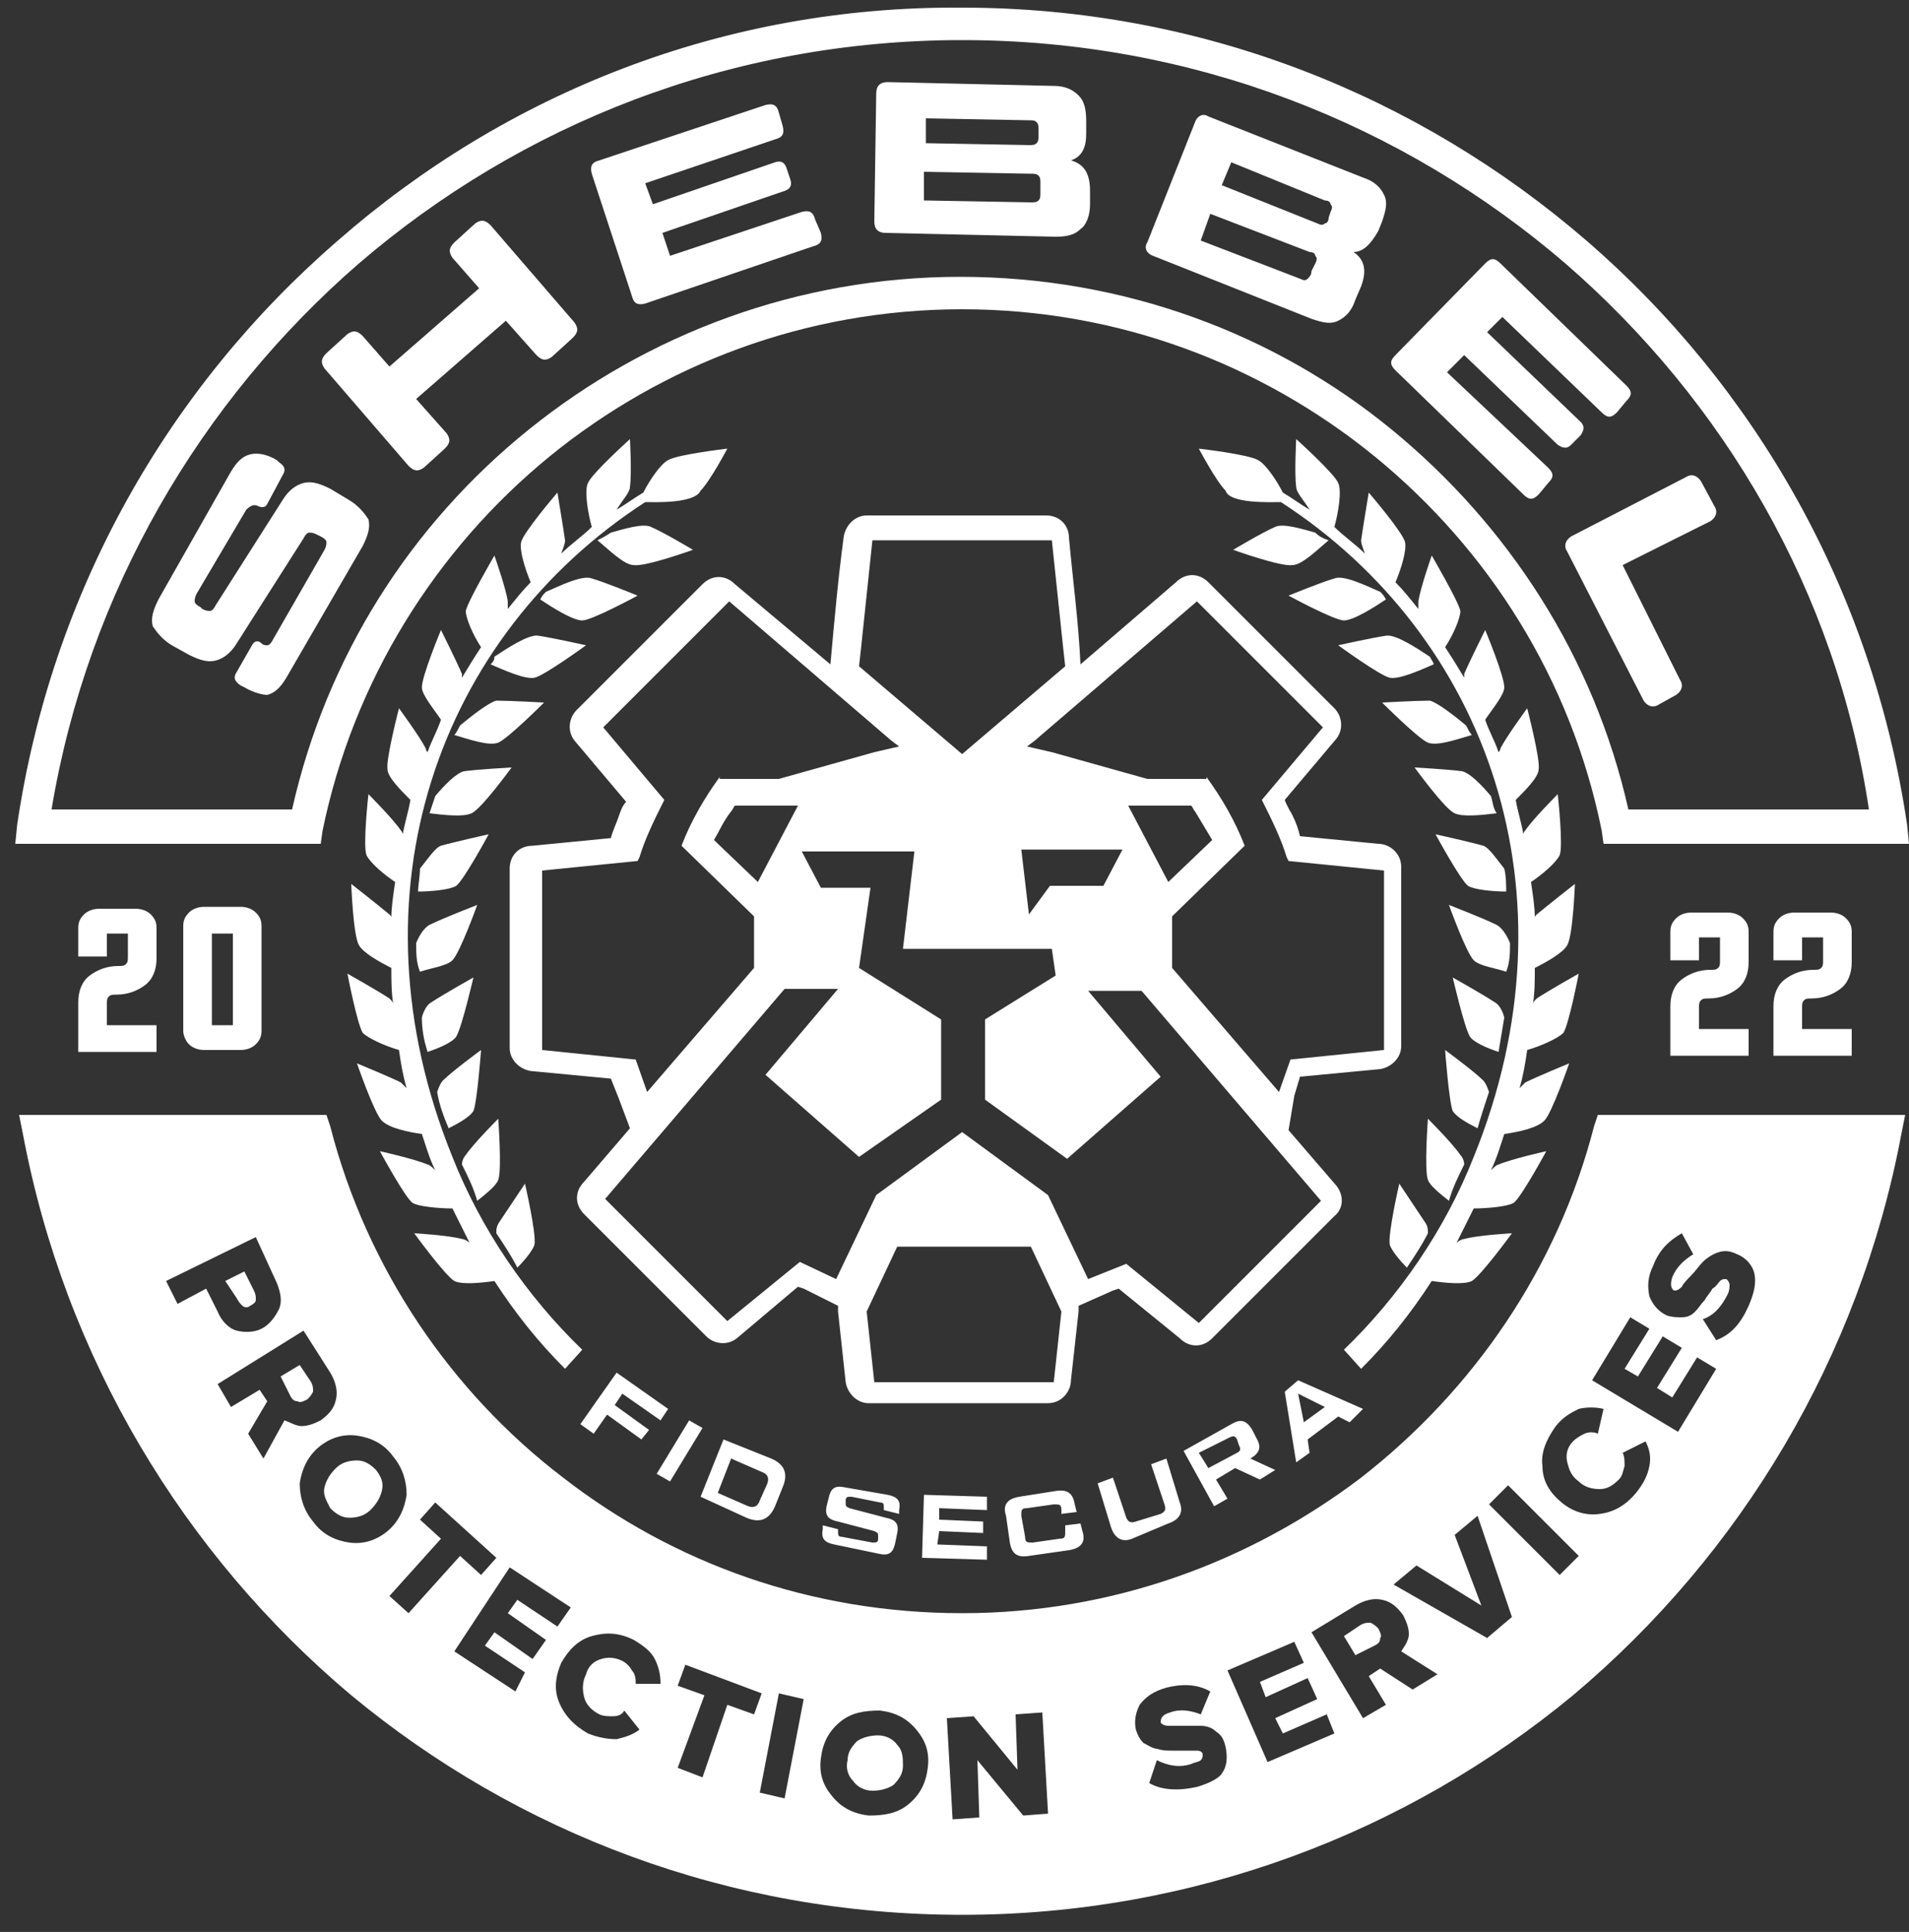
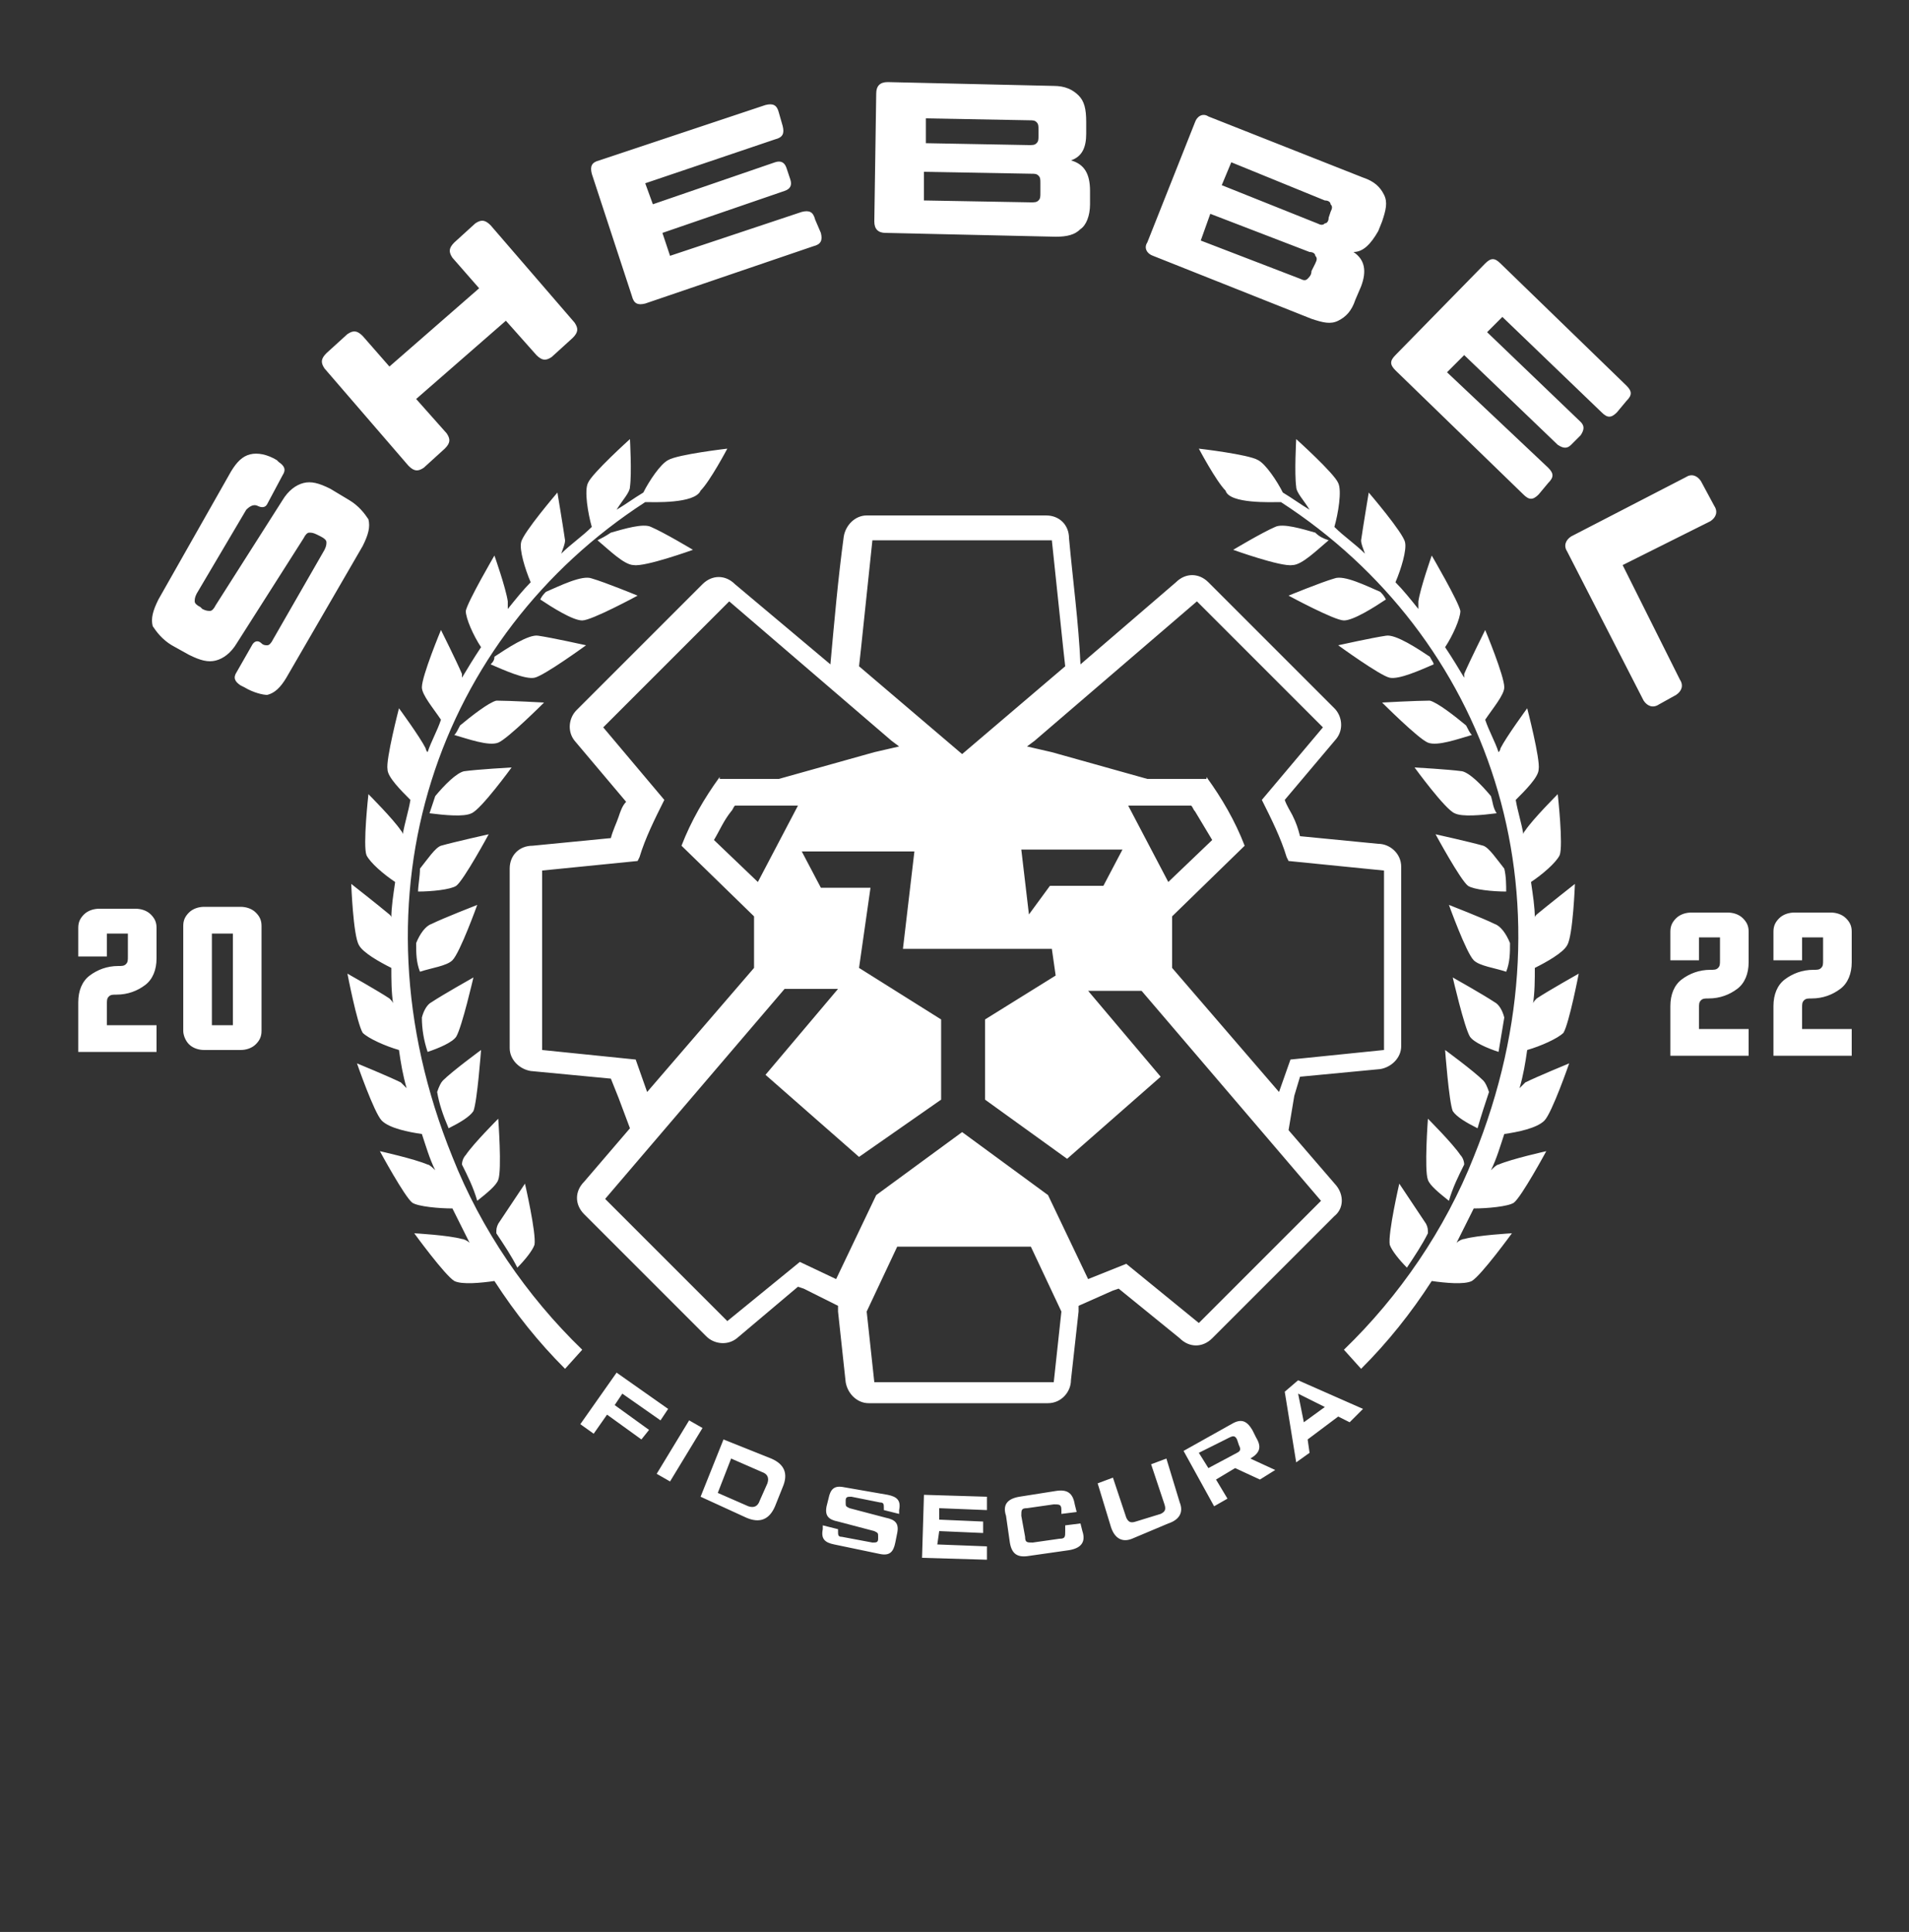
<svg xmlns="http://www.w3.org/2000/svg" width="167" height="169" viewBox="0 0 167 169" fill="none">
  <rect x="0" y="0" width="167" height="169" fill="#333333" stroke="none" />
  <path fill-rule="evenodd" clip-rule="evenodd" d="M113.559 121.91L115.897 123.079L114.06 124.415L113.559 121.91ZM119.237 123.246L113.559 120.741L112.39 121.743L113.392 127.922L114.561 127.087L114.394 125.918L117.066 123.914L118.068 124.415L119.237 123.246ZM107.547 125.751C107.881 125.584 108.048 125.584 108.215 125.918L108.382 126.419C108.549 126.753 108.549 126.92 108.215 127.087L105.71 128.423L104.875 127.087L107.547 125.751ZM109.384 127.588C110.219 127.087 110.386 126.586 109.885 125.751L109.551 125.083C109.05 124.248 108.549 124.081 107.714 124.582L103.539 126.92L106.211 131.763L107.38 131.095L106.378 129.425L108.048 128.423L110.219 129.425L111.555 128.59L109.384 127.588ZM102.203 133.266C103.205 132.932 103.539 132.264 103.205 131.429L102.036 127.588L100.7 128.089L101.869 131.596C102.036 132.097 101.869 132.264 101.535 132.431L99.364 133.099C98.863 133.266 98.696 133.099 98.529 132.765L97.36 129.258L96.024 129.759L97.193 133.6C97.527 134.602 98.195 134.936 99.03 134.602L102.203 133.266ZM93.519 135.604C94.521 135.437 95.022 134.936 94.688 133.934L94.521 133.266L93.185 133.433V133.934C93.185 134.435 93.185 134.602 92.684 134.602L90.346 134.936C89.845 134.936 89.678 134.936 89.678 134.435L89.344 132.598C89.344 132.097 89.344 131.93 89.845 131.93L92.183 131.596C92.684 131.596 92.851 131.596 92.851 132.097V132.431L94.187 132.264L94.02 131.596C93.853 130.594 93.352 130.26 92.35 130.427L89.177 130.928C88.175 131.095 87.674 131.596 88.008 132.598L88.342 134.936C88.509 135.938 89.01 136.272 90.012 136.105L93.519 135.604ZM82.163 133.934L86.004 134.101V133.099L82.163 132.932V131.93L86.338 132.097V130.928L80.827 130.761L80.66 136.272L86.338 136.439V135.27L81.996 135.103L82.163 133.934ZM71.976 133.767C71.809 134.602 72.143 134.936 72.978 135.103L76.986 135.938C77.821 136.105 78.155 135.771 78.322 134.936L78.489 134.101C78.656 133.266 78.322 132.932 77.487 132.765L74.314 131.93C73.98 131.763 73.98 131.763 73.98 131.429V131.262C73.98 130.928 74.147 130.928 74.481 130.928L76.986 131.429C77.32 131.429 77.32 131.596 77.32 131.93V132.097L78.656 132.431V132.097C78.823 131.262 78.489 130.928 77.654 130.761L73.813 130.093C72.978 129.926 72.644 130.26 72.477 131.095L72.31 131.763C72.143 132.598 72.477 132.932 73.312 133.099L76.485 133.934C76.819 134.101 76.819 134.101 76.819 134.435V134.602C76.819 134.936 76.652 134.936 76.318 134.936L73.646 134.435C73.312 134.435 73.312 134.268 73.312 133.934V133.767L71.976 133.433V133.767ZM63.96 127.588L66.632 128.757C67.133 128.924 67.3 129.258 67.133 129.759L66.465 131.262C66.298 131.763 65.964 131.93 65.463 131.763L62.791 130.594L63.96 127.588ZM65.296 132.765C66.465 133.266 67.3 132.932 67.801 131.763L68.469 130.093C68.97 128.924 68.636 128.089 67.467 127.588L63.292 125.918L61.288 130.928L65.296 132.765ZM57.447 128.924L58.616 129.592L61.455 124.916L60.286 124.248L57.447 128.924ZM58.449 123.246L53.94 120.073L50.767 124.582L51.936 125.417L53.105 123.747L56.111 125.918L56.779 125.083L53.773 122.912L54.441 121.91L57.781 124.248L58.449 123.246ZM146.959 59.452C147.293 59.953 147.126 60.454 146.625 60.788L145.122 61.623C144.621 61.957 144.12 61.79 143.786 61.289L137.106 48.263C136.772 47.762 136.939 47.261 137.44 46.927L147.46 41.75C147.961 41.416 148.462 41.583 148.796 42.084L149.965 44.255C150.299 44.756 150.132 45.257 149.631 45.591L141.949 49.432L146.959 59.452ZM135.436 40.915C135.937 41.416 135.937 41.75 135.436 42.251L134.601 43.253C134.1 43.754 133.766 43.754 133.265 43.253L122.076 32.398C121.575 31.897 121.575 31.563 122.076 31.062L129.925 23.046C130.426 22.545 130.76 22.545 131.261 23.046L142.283 33.734C142.784 34.235 142.784 34.569 142.283 35.07L141.448 36.072C140.947 36.573 140.613 36.573 140.112 36.072L131.428 27.722L130.092 29.058L138.275 36.907C138.609 37.241 138.609 37.575 138.275 38.076L137.44 38.911C137.106 39.245 136.772 39.245 136.271 38.911L128.088 31.062L126.585 32.565L135.436 40.915ZM114.728 23.714L115.062 23.046C115.229 22.712 115.229 22.545 115.062 22.378C115.062 22.211 114.895 22.044 114.561 22.044L105.877 18.704L105.042 21.042L113.726 24.382C114.06 24.549 114.227 24.549 114.394 24.382C114.561 24.215 114.728 24.048 114.728 23.714ZM107.714 14.195L106.879 16.199L115.229 19.539C115.563 19.706 115.73 19.706 115.897 19.539C116.064 19.539 116.231 19.372 116.231 19.038L116.398 18.537C116.565 18.203 116.565 18.036 116.398 17.869C116.398 17.702 116.231 17.535 115.897 17.535L107.714 14.195ZM118.402 22.044C119.404 22.712 119.571 23.714 119.07 25.05L118.569 26.219C118.235 27.221 117.734 27.722 117.066 28.056C116.398 28.39 115.73 28.223 114.728 27.889L100.867 22.378C100.366 22.211 100.032 21.71 100.366 21.209L104.541 10.688C104.708 10.187 105.209 9.853 105.71 10.187L119.237 15.531C120.239 15.865 120.74 16.366 121.074 17.034C121.408 17.702 121.241 18.37 120.907 19.372L120.573 20.207C119.905 21.376 119.237 22.044 118.402 22.044ZM91.014 16.867V16.032C91.014 15.698 91.014 15.531 90.847 15.364C90.68 15.197 90.513 15.197 90.179 15.197L80.827 15.03V17.535L90.179 17.702C90.513 17.702 90.68 17.702 90.847 17.535C91.014 17.368 91.014 17.201 91.014 16.867ZM80.994 10.354V12.525L90.012 12.692C90.346 12.692 90.513 12.692 90.68 12.525C90.847 12.358 90.847 12.191 90.847 11.857V11.356C90.847 11.022 90.847 10.855 90.68 10.688C90.513 10.521 90.346 10.521 90.012 10.521L80.994 10.354ZM93.686 14.028C94.855 14.362 95.356 15.197 95.356 16.7V17.869C95.356 18.871 95.022 19.706 94.521 20.04C94.02 20.541 93.352 20.708 92.35 20.708L77.487 20.374C76.819 20.374 76.485 20.04 76.485 19.372L76.652 8.183C76.652 7.515 76.986 7.181 77.654 7.181L92.183 7.515C93.185 7.515 93.853 7.849 94.354 8.35C94.855 8.851 95.022 9.519 95.022 10.688V11.69C95.022 12.859 94.688 13.694 93.686 14.028ZM70.139 18.537C70.807 18.37 71.141 18.537 71.308 19.205L71.809 20.374C71.976 21.042 71.809 21.376 71.141 21.543L56.445 26.553C55.777 26.72 55.443 26.553 55.276 25.885L51.769 15.197C51.602 14.529 51.769 14.195 52.437 14.028L66.966 9.185C67.634 9.018 67.968 9.185 68.135 9.853L68.469 11.022C68.636 11.69 68.469 12.024 67.801 12.191L56.445 16.032L57.113 17.869L67.801 14.195C68.302 14.028 68.636 14.195 68.803 14.696L69.137 15.698C69.304 16.199 69.137 16.533 68.636 16.7L57.948 20.374L58.616 22.378L70.139 18.537ZM41.582 19.539C42.083 19.205 42.417 19.205 42.918 19.706L50.266 28.223C50.6 28.724 50.6 29.058 50.099 29.559L48.262 31.229C47.761 31.563 47.427 31.563 46.926 31.062L44.254 28.056L36.405 34.903L39.077 37.909C39.411 38.41 39.411 38.744 38.91 39.245L37.073 40.915C36.572 41.249 36.238 41.249 35.737 40.748L28.389 32.231C28.055 31.73 28.055 31.396 28.556 30.895L30.393 29.225C30.894 28.891 31.228 28.891 31.729 29.392L34.067 32.064L41.916 25.217L39.578 22.545C39.244 22.044 39.244 21.71 39.745 21.209L41.582 19.539ZM21.375 60.12L21.041 59.953C20.54 59.619 20.373 59.285 20.707 58.784L22.043 56.446C22.21 56.112 22.544 55.945 22.878 56.279C23.045 56.446 23.212 56.446 23.379 56.446C23.546 56.446 23.713 56.279 23.88 55.945L28.389 48.096C28.556 47.762 28.556 47.595 28.556 47.428C28.556 47.261 28.389 47.094 28.055 46.927L27.721 46.76C27.387 46.593 27.22 46.593 27.053 46.593C26.886 46.593 26.719 46.76 26.552 47.094L20.707 56.279C20.206 57.114 19.538 57.615 18.87 57.782C18.202 57.949 17.534 57.782 16.532 57.281L15.029 56.446C14.194 55.945 13.693 55.277 13.359 54.776C13.192 54.108 13.359 53.44 13.86 52.438L20.206 41.249C20.707 40.414 21.208 39.913 21.876 39.746C22.544 39.579 23.379 39.746 24.214 40.247L24.381 40.414C24.882 40.748 25.049 41.082 24.715 41.583L23.379 44.088C23.212 44.422 22.878 44.422 22.544 44.255C22.21 44.088 21.876 44.255 21.542 44.589L17.2 51.937C17.033 52.271 17.033 52.438 17.033 52.605C17.033 52.772 17.2 52.939 17.534 53.106L17.701 53.273C18.035 53.44 18.202 53.44 18.369 53.44C18.536 53.44 18.703 53.273 18.87 52.939L24.715 43.754C25.216 42.919 25.884 42.418 26.552 42.251C27.22 42.084 27.888 42.251 28.89 42.752L30.56 43.754C31.395 44.255 31.896 44.923 32.23 45.424C32.397 46.092 32.23 46.76 31.729 47.762L25.049 59.285C24.548 60.12 24.047 60.621 23.379 60.788C23.045 60.788 22.21 60.621 21.375 60.12ZM9.351 89.679H13.694V92.017H6.846V87.675C6.846 86.673 7.18 85.838 7.848 85.337C8.516 84.836 9.351 84.502 10.354 84.502C10.688 84.502 10.854 84.502 11.021 84.335C11.188 84.168 11.188 84.001 11.188 83.667V81.663H9.351V83.667H6.846V81.162C6.846 80.661 7.013 80.327 7.347 79.993C7.681 79.659 8.182 79.492 8.683 79.492H11.856C12.357 79.492 12.858 79.659 13.192 79.993C13.526 80.327 13.694 80.661 13.694 81.162V83.834C13.694 84.836 13.359 85.671 12.691 86.172C12.023 86.673 11.188 87.007 10.186 87.007C9.852 87.007 9.685 87.007 9.518 87.174C9.351 87.341 9.351 87.508 9.351 87.842V89.679ZM18.536 81.663V89.679H20.373V81.663H18.536ZM21.041 79.325C21.542 79.325 22.043 79.492 22.377 79.826C22.711 80.16 22.878 80.494 22.878 80.995V90.18C22.878 90.681 22.711 91.015 22.377 91.349C22.043 91.683 21.542 91.85 21.041 91.85H17.868C17.367 91.85 16.866 91.683 16.532 91.349C16.198 91.015 16.031 90.514 16.031 90.18V80.995C16.031 80.494 16.198 80.16 16.532 79.826C16.866 79.492 17.367 79.325 17.868 79.325H21.041ZM148.629 90.013H152.971V92.351H146.124V88.009C146.124 87.007 146.458 86.172 147.126 85.671C147.794 85.17 148.629 84.836 149.631 84.836C149.965 84.836 150.132 84.836 150.299 84.669C150.466 84.502 150.466 84.335 150.466 84.001V81.997H148.629V84.001H146.124V81.496C146.124 80.995 146.291 80.661 146.625 80.327C146.959 79.993 147.46 79.826 147.961 79.826H151.134C151.635 79.826 152.136 79.993 152.47 80.327C152.804 80.661 152.971 80.995 152.971 81.496V84.168C152.971 85.17 152.637 86.005 151.969 86.506C151.301 87.007 150.466 87.341 149.464 87.341C149.13 87.341 148.963 87.341 148.796 87.508C148.629 87.675 148.629 87.842 148.629 88.176V90.013ZM157.647 90.013H161.989V92.351H155.142V88.009C155.142 87.007 155.476 86.172 156.144 85.671C156.812 85.17 157.647 84.836 158.649 84.836C158.983 84.836 159.15 84.836 159.317 84.669C159.484 84.502 159.484 84.335 159.484 84.001V81.997H157.647V84.001H155.142V81.496C155.142 80.995 155.309 80.661 155.643 80.327C155.977 79.993 156.478 79.826 156.979 79.826H160.152C160.653 79.826 161.154 79.993 161.488 80.327C161.822 80.661 161.989 80.995 161.989 81.496V84.168C161.989 85.17 161.655 86.005 160.987 86.506C160.319 87.007 159.484 87.341 158.482 87.341C158.148 87.341 157.981 87.341 157.814 87.508C157.647 87.675 157.647 87.842 157.647 88.176V90.013ZM84.167 47.261H92.016L93.018 56.78L93.185 58.283L84.167 65.965L75.149 58.283L75.316 56.78L76.318 47.261H84.167ZM105.543 67.969C106.879 69.806 108.048 71.81 108.883 73.981L102.537 80.16V84.669L111.889 95.524L112.891 92.685L121.074 91.85V76.152L112.724 75.317L112.557 74.983C112.056 73.313 111.221 71.643 110.386 69.973L115.73 63.627L104.708 52.605L90.513 64.796L89.845 65.297L92.016 65.798L100.366 68.136H105.543V67.969ZM62.958 67.969C61.622 69.806 60.453 71.81 59.618 73.981L65.964 80.16V84.669L56.612 95.524L55.61 92.685L47.427 91.85V76.152L55.777 75.317L55.944 74.983C56.445 73.313 57.28 71.643 58.115 69.973L52.771 63.627L63.793 52.605L77.988 64.796L78.656 65.297L76.485 65.798L68.135 68.136H62.958V67.969ZM78.489 109.051L75.817 114.729L76.485 120.908H84.334H92.183L92.851 114.729L90.179 109.051H84.501H78.489ZM82.33 96.192V89.178L75.149 84.669L76.151 77.655H71.809L70.139 74.482H79.992L78.99 82.999H84.167H92.016L92.35 85.337L86.171 89.178V96.192L93.352 101.369L101.535 94.188L95.189 86.673H99.865L115.563 105.043L104.875 115.731L98.529 110.554L95.189 111.89L91.682 104.542L84.167 99.031L76.652 104.542L73.145 111.89L69.972 110.387L63.626 115.564L52.938 104.876L68.636 86.506H73.312L66.966 94.021L75.149 101.202L82.33 96.192ZM90.012 79.993L89.344 74.315H98.195L96.525 77.488C95.022 77.488 93.352 77.488 91.849 77.488L90.012 79.993ZM62.457 73.48L66.298 77.154L69.805 70.474H64.294C64.127 70.641 64.127 70.808 63.96 70.975C63.292 71.81 62.958 72.645 62.457 73.48ZM106.044 73.48L102.203 77.154L98.696 70.474H104.207C104.374 70.641 104.374 70.808 104.541 70.975C105.042 71.81 105.543 72.645 106.044 73.48ZM115.062 46.593C113.893 46.259 112.223 45.758 111.555 46.092C110.386 46.593 107.881 48.096 107.881 48.096C107.881 48.096 112.056 49.599 113.058 49.432C113.893 49.432 115.229 48.096 116.231 47.261C115.73 47.094 115.396 46.927 115.062 46.593ZM120.74 51.77C119.571 51.269 117.567 50.267 116.732 50.601C115.563 50.935 112.724 52.104 112.724 52.104C112.724 52.104 116.732 54.275 117.567 54.275C118.402 54.275 120.239 53.106 121.241 52.438C121.074 52.104 120.907 51.937 120.74 51.77ZM125.082 57.448C124.08 56.78 122.076 55.444 121.241 55.611C120.072 55.778 117.066 56.446 117.066 56.446C117.066 56.446 120.74 59.118 121.575 59.285C122.41 59.452 124.247 58.617 125.416 58.116C125.416 57.949 125.249 57.782 125.082 57.448ZM128.255 63.46C127.253 62.625 125.75 61.456 125.082 61.289C123.913 61.289 120.907 61.456 120.907 61.456C120.907 61.456 124.08 64.629 124.915 64.963C125.75 65.297 127.587 64.629 128.756 64.295C128.589 64.128 128.422 63.794 128.255 63.46ZM130.426 69.639C129.591 68.637 128.589 67.635 127.921 67.468C126.752 67.301 123.746 67.134 123.746 67.134C123.746 67.134 126.418 70.808 127.253 71.142C127.921 71.476 129.591 71.309 130.927 71.142C130.593 70.641 130.593 70.14 130.426 69.639ZM131.595 75.985C130.927 75.15 130.259 74.148 129.758 73.981C128.589 73.647 125.583 72.979 125.583 72.979C125.583 72.979 127.754 76.987 128.422 77.488C128.923 77.822 130.593 77.989 131.762 77.989C131.762 77.488 131.762 76.653 131.595 75.985ZM132.096 82.498C131.762 81.663 131.261 80.995 130.76 80.828C129.758 80.327 126.752 79.158 126.752 79.158C126.752 79.158 128.255 83.333 128.923 84.001C129.424 84.502 130.76 84.669 131.762 85.003C132.096 84.168 132.096 83.333 132.096 82.498ZM131.595 89.011C131.428 88.343 131.094 87.842 130.76 87.675C129.758 87.007 127.086 85.504 127.086 85.504C127.086 85.504 128.088 89.846 128.589 90.681C128.923 91.182 130.092 91.683 131.094 92.017C131.261 91.015 131.428 90.013 131.595 89.011ZM130.259 95.524C130.092 95.023 129.925 94.689 129.758 94.522C128.923 93.687 126.418 91.85 126.418 91.85C126.418 91.85 126.752 96.359 127.086 97.194C127.42 97.695 128.255 98.196 129.257 98.697C129.591 97.528 129.925 96.526 130.259 95.524ZM128.088 101.87C128.088 101.536 127.921 101.202 127.754 101.035C127.086 100.033 124.915 97.862 124.915 97.862C124.915 97.862 124.581 102.371 124.915 103.206C125.082 103.707 125.917 104.375 126.752 105.043C127.086 103.874 127.587 102.872 128.088 101.87ZM124.915 107.882C124.915 107.548 124.915 107.381 124.748 107.047C124.08 106.045 122.41 103.54 122.41 103.54C122.41 103.54 121.408 107.882 121.575 108.884C121.742 109.385 122.41 110.22 123.078 110.888C123.746 109.886 124.414 108.884 124.915 107.882ZM112.056 43.921C130.092 55.611 138.275 78.156 128.923 101.202C126.418 107.548 122.41 113.393 117.567 118.069L119.07 119.739C121.408 117.401 123.412 114.896 125.249 112.057C126.418 112.224 128.088 112.391 128.756 112.057C129.591 111.556 132.263 107.882 132.263 107.882C132.263 107.882 129.257 108.049 128.088 108.383C127.921 108.383 127.587 108.55 127.42 108.717C127.921 107.715 128.422 106.713 128.923 105.711C130.092 105.711 131.929 105.544 132.43 105.21C133.098 104.709 135.269 100.701 135.269 100.701C135.269 100.701 132.263 101.369 131.094 101.87C130.927 101.87 130.593 102.204 130.426 102.371C130.927 101.369 131.261 100.2 131.595 99.198C132.764 99.031 134.434 98.697 135.102 98.029C135.77 97.361 137.273 93.019 137.273 93.019C137.273 93.019 134.434 94.188 133.432 94.689C133.265 94.856 133.098 95.023 132.931 95.19C133.265 94.021 133.432 93.019 133.599 91.85C134.768 91.516 136.271 90.848 136.772 90.347C137.273 89.512 138.108 85.17 138.108 85.17C138.108 85.17 135.436 86.673 134.434 87.341C134.267 87.508 134.1 87.675 134.1 87.842C134.267 86.84 134.267 85.671 134.267 84.669C135.269 84.168 136.772 83.333 137.106 82.665C137.607 81.83 137.774 77.321 137.774 77.321C137.774 77.321 135.436 79.158 134.434 79.993C134.267 80.16 134.267 80.16 134.267 80.327C134.267 79.325 134.1 78.323 133.933 77.154C134.935 76.486 136.104 75.484 136.438 74.816C136.772 73.981 136.271 69.472 136.271 69.472C136.271 69.472 134.1 71.643 133.432 72.645C133.432 72.645 133.265 72.812 133.265 72.979C133.098 71.977 132.764 70.975 132.597 69.973C133.432 69.138 134.601 67.969 134.601 67.301C134.768 66.466 133.599 61.957 133.599 61.957C133.599 61.957 131.762 64.462 131.261 65.464C131.261 65.464 131.261 65.631 131.094 65.798C130.76 64.796 130.259 63.961 129.925 62.959C130.593 61.957 131.595 60.788 131.595 60.12C131.595 59.118 129.925 55.11 129.925 55.11C129.925 55.11 128.589 57.782 128.088 58.951C128.088 59.118 128.088 59.118 128.088 59.285C127.587 58.45 127.086 57.615 126.418 56.613C127.086 55.611 127.754 54.108 127.754 53.44C127.587 52.605 125.249 48.597 125.249 48.597C125.249 48.597 124.247 51.436 124.08 52.605C124.08 52.772 124.08 52.939 124.08 53.273C123.412 52.438 122.744 51.603 122.076 50.935C122.577 49.766 123.078 48.096 122.911 47.428C122.744 46.593 119.738 43.086 119.738 43.086C119.738 43.086 119.237 46.092 119.07 47.261C119.07 47.595 119.237 47.929 119.404 48.43C118.569 47.595 117.567 46.927 116.732 46.092C117.066 44.923 117.4 42.919 117.066 42.251C116.732 41.416 113.392 38.41 113.392 38.41C113.392 38.41 113.225 41.416 113.392 42.585C113.392 43.086 114.06 43.754 114.561 44.589C113.726 44.088 113.058 43.587 112.223 43.086C111.722 42.084 110.72 40.581 110.052 40.247C109.217 39.746 104.875 39.245 104.875 39.245C104.875 39.245 106.378 42.084 107.213 42.919C107.547 44.088 111.221 43.921 112.056 43.921ZM53.439 46.593C54.608 46.259 56.278 45.758 56.946 46.092C58.115 46.593 60.62 48.096 60.62 48.096C60.62 48.096 56.445 49.599 55.443 49.432C54.608 49.432 53.272 48.096 52.27 47.261C52.604 47.094 52.938 46.927 53.439 46.593ZM47.761 51.77C48.93 51.269 50.934 50.267 51.769 50.601C52.938 50.935 55.777 52.104 55.777 52.104C55.777 52.104 51.769 54.275 50.934 54.275C50.099 54.275 48.262 53.106 47.26 52.438C47.427 52.104 47.594 51.937 47.761 51.77ZM43.252 57.448C44.254 56.78 46.258 55.444 47.093 55.611C48.262 55.778 51.268 56.446 51.268 56.446C51.268 56.446 47.594 59.118 46.759 59.285C45.924 59.452 44.087 58.617 42.918 58.116C43.085 57.949 43.252 57.782 43.252 57.448ZM40.246 63.46C41.248 62.625 42.751 61.456 43.419 61.289C44.588 61.289 47.594 61.456 47.594 61.456C47.594 61.456 44.421 64.629 43.586 64.963C42.751 65.297 40.914 64.629 39.745 64.295C39.912 64.128 40.079 63.794 40.246 63.46ZM38.075 69.639C38.91 68.637 39.912 67.635 40.58 67.468C41.749 67.301 44.755 67.134 44.755 67.134C44.755 67.134 42.083 70.808 41.248 71.142C40.58 71.476 38.91 71.309 37.574 71.142C37.741 70.641 37.908 70.14 38.075 69.639ZM36.739 75.985C37.407 75.15 38.075 74.148 38.576 73.981C39.745 73.647 42.751 72.979 42.751 72.979C42.751 72.979 40.58 76.987 39.912 77.488C39.411 77.822 37.741 77.989 36.572 77.989C36.572 77.488 36.739 76.653 36.739 75.985ZM36.405 82.498C36.739 81.663 37.24 80.995 37.741 80.828C38.743 80.327 41.749 79.158 41.749 79.158C41.749 79.158 40.246 83.333 39.578 84.001C39.077 84.502 37.741 84.669 36.739 85.003C36.405 84.168 36.405 83.333 36.405 82.498ZM36.906 89.011C37.073 88.343 37.407 87.842 37.741 87.675C38.743 87.007 41.415 85.504 41.415 85.504C41.415 85.504 40.413 89.846 39.912 90.681C39.578 91.182 38.409 91.683 37.407 92.017C37.073 91.015 36.906 90.013 36.906 89.011ZM38.242 95.524C38.409 95.023 38.576 94.689 38.743 94.522C39.578 93.687 42.083 91.85 42.083 91.85C42.083 91.85 41.749 96.359 41.415 97.194C41.081 97.695 40.246 98.196 39.244 98.697C38.743 97.528 38.409 96.526 38.242 95.524ZM40.413 101.87C40.413 101.536 40.58 101.202 40.747 101.035C41.415 100.033 43.586 97.862 43.586 97.862C43.586 97.862 43.92 102.371 43.586 103.206C43.419 103.707 42.584 104.375 41.749 105.043C41.415 103.874 40.914 102.872 40.413 101.87ZM43.419 107.882C43.419 107.548 43.419 107.381 43.586 107.047C44.254 106.045 45.924 103.54 45.924 103.54C45.924 103.54 46.926 107.882 46.759 108.884C46.592 109.385 45.924 110.22 45.256 110.888C44.755 109.886 44.087 108.884 43.419 107.882ZM56.445 43.921C38.409 55.611 30.226 78.156 39.578 101.202C42.083 107.548 46.091 113.393 50.934 118.069L49.431 119.739C47.093 117.401 45.089 114.896 43.252 112.057C42.083 112.224 40.413 112.391 39.745 112.057C38.91 111.556 36.238 107.882 36.238 107.882C36.238 107.882 39.244 108.049 40.413 108.383C40.58 108.383 40.914 108.55 41.081 108.717C40.58 107.715 40.079 106.713 39.578 105.711C38.409 105.711 36.572 105.544 36.071 105.21C35.403 104.709 33.232 100.701 33.232 100.701C33.232 100.701 36.238 101.369 37.407 101.87C37.574 101.87 37.908 102.204 38.075 102.371C37.574 101.369 37.24 100.2 36.906 99.198C35.737 99.031 34.067 98.697 33.399 98.029C32.731 97.361 31.228 93.019 31.228 93.019C31.228 93.019 34.067 94.188 35.069 94.689C35.236 94.856 35.403 95.023 35.57 95.19C35.236 94.021 35.069 93.019 34.902 91.85C33.733 91.516 32.23 90.848 31.729 90.347C31.228 89.512 30.393 85.17 30.393 85.17C30.393 85.17 33.065 86.673 34.067 87.341C34.234 87.508 34.401 87.675 34.401 87.842C34.234 86.84 34.234 85.671 34.234 84.669C33.232 84.168 31.729 83.333 31.395 82.665C30.894 81.83 30.727 77.321 30.727 77.321C30.727 77.321 33.065 79.158 34.067 79.993C34.234 80.16 34.234 80.16 34.234 80.327C34.234 79.325 34.401 78.323 34.568 77.154C33.566 76.486 32.397 75.484 32.063 74.816C31.729 73.981 32.23 69.472 32.23 69.472C32.23 69.472 34.401 71.643 35.069 72.645C35.069 72.645 35.236 72.812 35.236 72.979C35.403 71.977 35.737 70.975 35.904 69.973C35.069 69.138 33.9 67.969 33.9 67.301C33.733 66.466 34.902 61.957 34.902 61.957C34.902 61.957 36.739 64.462 37.24 65.464C37.24 65.464 37.24 65.631 37.407 65.798C37.741 64.796 38.242 63.961 38.576 62.959C37.908 61.957 36.906 60.788 36.906 60.12C36.906 59.118 38.576 55.11 38.576 55.11C38.576 55.11 39.912 57.782 40.413 58.951C40.413 59.118 40.413 59.118 40.413 59.285C40.914 58.45 41.415 57.615 42.083 56.613C41.415 55.611 40.747 54.108 40.747 53.44C40.914 52.605 43.252 48.597 43.252 48.597C43.252 48.597 44.254 51.436 44.421 52.605C44.421 52.772 44.421 52.939 44.421 53.273C45.089 52.438 45.757 51.603 46.425 50.935C45.924 49.766 45.423 48.096 45.59 47.428C45.757 46.593 48.763 43.086 48.763 43.086C48.763 43.086 49.264 46.092 49.431 47.261C49.431 47.595 49.264 47.929 49.097 48.43C49.932 47.595 50.934 46.927 51.769 46.092C51.435 44.923 51.101 42.919 51.435 42.251C51.769 41.416 55.109 38.41 55.109 38.41C55.109 38.41 55.276 41.416 55.109 42.585C55.109 43.086 54.441 43.754 53.94 44.589C54.775 44.088 55.443 43.587 56.278 43.086C56.779 42.084 57.781 40.581 58.449 40.247C59.284 39.746 63.626 39.245 63.626 39.245C63.626 39.245 62.123 42.084 61.288 42.919C60.787 44.088 57.113 43.921 56.445 43.921ZM112.724 98.864L116.899 103.707C117.567 104.542 117.567 105.711 116.732 106.379L106.044 117.067C105.209 117.902 104.04 117.902 103.205 117.067L97.861 112.725L97.36 112.892L94.354 114.228C94.354 114.395 94.354 114.562 94.354 114.729L93.686 120.741C93.686 121.743 92.851 122.745 91.682 122.745H75.984C74.982 122.745 74.147 121.91 73.98 120.908L73.312 114.729C73.312 114.562 73.312 114.395 73.312 114.228L70.306 112.725L69.805 112.558L64.461 117.067C63.626 117.735 62.457 117.568 61.789 116.9L51.101 106.212C50.266 105.377 50.266 104.208 51.101 103.373L55.109 98.697L54.107 96.025L53.439 94.355L46.425 93.687C45.423 93.52 44.588 92.685 44.588 91.683V75.985C44.588 74.816 45.423 73.981 46.592 73.981L53.439 73.313C53.606 72.645 53.94 71.977 54.107 71.476C54.274 70.975 54.441 70.474 54.775 70.14L50.266 64.796C49.598 63.961 49.765 62.792 50.433 62.124L61.455 51.102C62.29 50.267 63.459 50.267 64.294 51.102L72.644 58.116C72.978 54.442 73.312 50.601 73.813 46.927C73.98 45.925 74.815 45.09 75.817 45.09H91.515C92.684 45.09 93.519 45.925 93.519 47.094C93.853 50.768 94.354 54.442 94.521 58.116L102.871 50.935C103.706 50.1 104.875 50.1 105.71 50.935L116.732 61.957C117.4 62.625 117.567 63.794 116.899 64.629L112.39 69.973C112.557 70.474 112.891 70.975 113.058 71.309C113.392 71.977 113.559 72.478 113.726 73.146L120.573 73.814C121.575 73.814 122.577 74.649 122.577 75.818V91.516C122.577 92.518 121.742 93.353 120.74 93.52L113.726 94.188L113.225 95.858L112.724 98.864Z" fill="white" />
-   <path d="M136.94 23.046C122.745 10.855 104.375 3.507 84.168 3.507C63.961 3.507 45.591 10.855 31.396 23.046C17.535 35.07 7.682 51.77 4.509 70.808H25.551C28.557 57.448 35.905 45.925 46.259 37.575C56.613 29.225 69.806 24.215 84.001 24.215C98.363 24.215 111.556 29.225 121.743 37.575C131.93 45.925 139.445 57.448 142.451 70.808H163.493C160.654 51.77 150.801 35.07 136.94 23.046ZM84.168 0.668C105.043 0.668 124.081 8.35 138.777 21.042C153.64 33.901 163.827 51.77 166.833 72.144L167 73.814H140.28L140.113 72.645C137.441 59.452 130.26 48.096 120.24 39.913C110.387 31.897 97.862 27.054 84.168 27.054C70.474 27.054 57.949 31.897 48.096 39.913C38.076 48.096 30.895 59.619 28.223 72.645L28.056 73.814H1.336L1.503 72.144C4.509 51.77 14.696 33.901 29.559 21.042C44.255 8.183 63.293 0.501 84.168 0.668ZM166.332 99.198L166.666 97.528H139.779L139.445 98.53C136.272 110.888 128.924 121.576 119.071 129.258C109.385 136.606 97.361 141.115 84.168 141.115C70.975 141.115 58.951 136.773 49.265 129.258C39.412 121.743 32.064 110.888 28.891 98.53L28.557 97.528H1.67L2.004 99.198C5.678 118.737 16.032 135.938 30.728 148.296C45.257 160.32 63.794 167.501 84.168 167.501C104.375 167.501 123.079 160.32 137.608 148.296C152.304 135.938 162.658 118.737 166.332 99.198ZM15.531 114.061L14.529 112.057L22.378 108.216L24.215 112.224C24.549 113.059 24.716 113.894 24.382 114.562C24.048 115.23 23.547 115.898 22.879 116.232C22.211 116.566 21.376 116.566 20.708 116.399C20.04 116.232 19.372 115.564 19.038 114.729L18.036 112.725L15.531 114.061ZM20.708 113.56C20.875 113.894 21.042 114.061 21.209 114.228C21.376 114.395 21.71 114.395 21.877 114.228C22.211 114.061 22.378 113.894 22.378 113.727C22.378 113.393 22.378 113.226 22.211 112.892L21.376 111.222L19.706 112.057L20.708 113.56ZM23.046 127.588L21.71 125.417L23.38 122.578L22.712 121.576L20.207 123.079L19.038 121.075L26.553 116.399L28.891 120.073C29.392 120.908 29.559 121.743 29.392 122.411C29.225 123.246 28.724 123.747 28.056 124.248C27.388 124.582 26.887 124.749 26.386 124.749C25.885 124.749 25.384 124.415 24.883 124.248L23.046 127.588ZM25.384 122.077C25.551 122.411 25.718 122.578 26.052 122.578C26.219 122.745 26.553 122.578 26.887 122.411C27.054 122.244 27.221 122.077 27.388 121.743C27.388 121.409 27.388 121.242 27.221 120.908L26.219 119.405L24.549 120.407L25.384 122.077ZM30.561 134.936C29.392 134.769 28.223 134.268 27.388 133.099C26.553 132.097 26.219 130.928 26.219 129.759C26.386 128.59 26.887 127.421 27.889 126.586C28.891 125.751 30.06 125.417 31.229 125.584C32.398 125.751 33.567 126.252 34.402 127.421C35.237 128.423 35.571 129.592 35.571 130.761C35.404 131.93 34.903 133.099 33.901 133.934C32.899 134.769 31.73 135.103 30.561 134.936ZM28.39 130.093C28.223 130.761 28.557 131.262 28.891 131.93C29.392 132.431 29.893 132.765 30.561 132.765C31.229 132.765 31.897 132.598 32.398 132.097C32.899 131.596 33.233 131.095 33.4 130.427C33.567 129.759 33.4 129.258 32.899 128.59C32.398 128.089 31.897 127.755 31.229 127.755C30.561 127.755 29.893 127.922 29.392 128.423C28.891 128.924 28.557 129.425 28.39 130.093ZM35.738 141.115L34.068 139.612L38.577 134.602L36.74 132.932L38.076 131.429L43.42 136.272L42.084 137.775L40.247 136.105L35.738 141.115ZM45.09 147.962L39.746 144.455L44.589 137.107L49.933 140.614L48.764 142.284L45.257 139.946L44.422 141.115L47.762 143.453L46.593 145.123L43.253 142.785L42.418 143.954L45.925 146.292L45.09 147.962ZM51.436 151.636C50.267 150.968 49.432 150.133 48.931 148.964C48.43 147.795 48.597 146.626 49.098 145.457C49.766 144.288 50.601 143.453 51.77 143.119C52.939 142.785 54.108 142.785 55.444 143.453C56.279 143.954 56.947 144.455 57.281 145.123C57.615 145.791 57.782 146.459 57.782 147.294H55.611C55.611 146.96 55.611 146.459 55.277 146.125C55.11 145.791 54.776 145.457 54.442 145.29C53.774 144.956 53.106 144.956 52.605 145.123C51.937 145.29 51.436 145.791 51.269 146.459C50.935 147.127 50.935 147.795 51.102 148.463C51.269 149.131 51.77 149.632 52.438 149.966C52.772 150.133 53.273 150.133 53.607 150.133C54.108 150.133 54.442 149.966 54.609 149.632L55.945 151.302C55.277 151.803 54.609 151.97 53.941 152.137C53.106 152.137 52.271 151.97 51.436 151.636ZM61.456 155.477L59.285 154.642L61.623 148.296L59.285 147.461L59.953 145.624L66.633 148.129L65.965 149.966L63.627 149.131L61.456 155.477ZM68.637 157.314L66.466 156.813L68.136 148.129L70.307 148.63L68.637 157.314ZM79.492 157.815C78.49 158.65 77.321 158.817 75.985 158.817C74.649 158.65 73.647 158.149 72.812 157.147C71.977 156.145 71.643 155.143 71.81 153.807C71.977 152.471 72.478 151.469 73.48 150.634C74.482 149.799 75.651 149.632 76.987 149.632C78.323 149.799 79.325 150.3 80.16 151.302C80.995 152.304 81.329 153.306 81.162 154.642C80.995 155.978 80.494 156.98 79.492 157.815ZM74.649 155.811C74.983 156.312 75.651 156.646 76.319 156.646C76.987 156.646 77.655 156.479 78.156 156.145C78.657 155.644 78.991 155.143 78.991 154.475C78.991 153.807 78.991 153.139 78.49 152.638C78.156 152.137 77.488 151.803 76.82 151.803C76.152 151.803 75.484 151.97 74.983 152.304C74.482 152.805 74.148 153.306 74.148 153.974C73.981 154.642 74.148 155.31 74.649 155.811ZM91.683 158.65L89.512 158.817L85.504 153.974L85.671 158.984L83.333 159.151L82.832 150.3L85.17 150.133L89.011 154.809L88.844 149.966L91.182 149.799L91.683 158.65ZM104.709 156.312C103.206 156.646 101.703 156.646 100.534 155.978L101.202 153.974C102.204 154.475 103.206 154.642 104.208 154.308C104.542 154.141 104.876 154.141 105.043 153.974C105.21 153.807 105.21 153.64 105.21 153.473C105.21 153.306 105.043 153.139 104.709 153.139C104.375 153.139 104.041 153.139 103.707 153.139C103.373 153.139 102.872 153.139 102.538 153.139C102.037 153.139 101.703 153.139 101.202 152.972C100.868 152.972 100.367 152.638 100.033 152.471C99.699 152.137 99.532 151.803 99.365 151.302C99.198 150.467 99.365 149.799 99.699 149.131C100.2 148.463 100.868 147.962 102.037 147.628C103.373 147.294 104.709 147.294 105.878 147.962L105.043 149.966C104.208 149.632 103.206 149.465 102.371 149.799C101.703 149.966 101.536 150.3 101.536 150.634C101.536 150.801 101.87 150.968 102.204 150.968C102.538 150.968 103.039 150.968 103.54 150.968C104.041 150.968 104.542 150.968 105.043 150.968C105.544 150.968 106.045 151.135 106.379 151.469C106.88 151.803 107.047 152.137 107.214 152.805C107.381 153.64 107.381 154.475 106.88 155.143C106.713 155.477 105.878 155.978 104.709 156.312ZM116.733 151.636L110.888 154.141L107.381 146.125L113.226 143.62L114.061 145.457L110.22 147.127L110.721 148.463L114.395 146.793L115.23 148.63L111.556 150.3L112.224 151.636L116.065 149.966L116.733 151.636ZM125.751 146.459L123.58 147.795L120.741 145.958L119.739 146.626L121.242 149.131L119.238 150.3L114.729 142.785L118.57 140.447C119.405 139.946 120.24 139.779 120.908 139.946C121.743 140.113 122.244 140.614 122.745 141.282C123.079 141.95 123.246 142.451 123.246 142.952C123.246 143.453 122.912 143.954 122.578 144.455L125.751 146.459ZM120.24 143.954C120.574 143.787 120.741 143.62 120.741 143.286C120.908 143.119 120.741 142.785 120.574 142.451C120.407 142.284 120.24 142.117 119.906 141.95C119.572 141.95 119.405 141.95 119.071 142.117L117.568 143.119L118.57 144.789L120.24 143.954ZM132.264 141.449L130.093 143.286L121.91 138.61L123.914 136.94L129.592 140.447L127.254 134.268L129.258 132.598L132.264 141.449ZM138.109 136.105L136.439 137.775L130.26 131.596L131.93 129.926L138.109 136.105ZM143.119 130.594C142.284 131.596 141.282 132.264 139.946 132.431C138.777 132.598 137.608 132.264 136.606 131.429C135.604 130.594 134.936 129.592 134.936 128.256C134.769 127.087 135.27 125.918 136.105 124.749C136.773 123.914 137.441 123.58 138.109 123.246C138.777 123.079 139.612 123.079 140.28 123.246L139.779 125.417C139.445 125.25 138.944 125.25 138.61 125.417C138.276 125.584 137.942 125.751 137.608 126.085C137.107 126.586 136.94 127.254 137.107 127.922C137.274 128.59 137.441 129.091 138.109 129.592C138.61 130.093 139.278 130.26 139.946 130.26C140.614 130.26 141.115 129.926 141.616 129.425C141.95 129.091 141.95 128.757 142.117 128.256C142.117 127.755 142.117 127.421 141.95 127.087L143.954 126.085C144.288 126.753 144.455 127.421 144.288 128.256C144.121 129.091 143.787 129.759 143.119 130.594ZM150.133 119.739L146.793 125.25L139.278 120.741L142.618 115.23L144.288 116.232L142.117 119.739L143.286 120.407L145.457 116.9L147.127 117.902L144.956 121.409L146.292 122.244L148.463 118.737L150.133 119.739ZM152.972 114.228C152.304 115.731 151.469 116.733 150.133 117.234L148.964 115.397C149.966 115.063 150.634 114.228 151.135 113.226C151.302 112.892 151.302 112.558 151.302 112.391C151.302 112.224 151.135 111.89 150.968 111.89C150.801 111.89 150.634 111.89 150.467 112.057C150.3 112.224 150.133 112.558 149.799 112.725C149.632 113.059 149.298 113.393 149.131 113.727C148.797 114.061 148.63 114.395 148.296 114.729C147.962 115.063 147.628 115.23 147.127 115.23C146.626 115.23 146.292 115.23 145.791 115.063C145.123 114.729 144.622 114.228 144.288 113.393C144.121 112.558 144.121 111.723 144.622 110.721C145.123 109.385 145.958 108.55 147.127 107.882L148.129 109.719C147.294 110.22 146.626 110.888 146.292 111.723C146.125 112.224 146.125 112.725 146.459 112.892C146.626 112.892 146.793 112.892 147.127 112.558C147.294 112.224 147.628 111.89 147.962 111.556C148.296 111.222 148.63 110.721 148.964 110.387C149.298 110.053 149.799 109.719 150.3 109.552C150.801 109.385 151.302 109.385 151.97 109.719C152.805 110.053 153.306 110.721 153.473 111.389C153.64 112.224 153.473 113.059 152.972 114.228Z" fill="white" />
</svg>